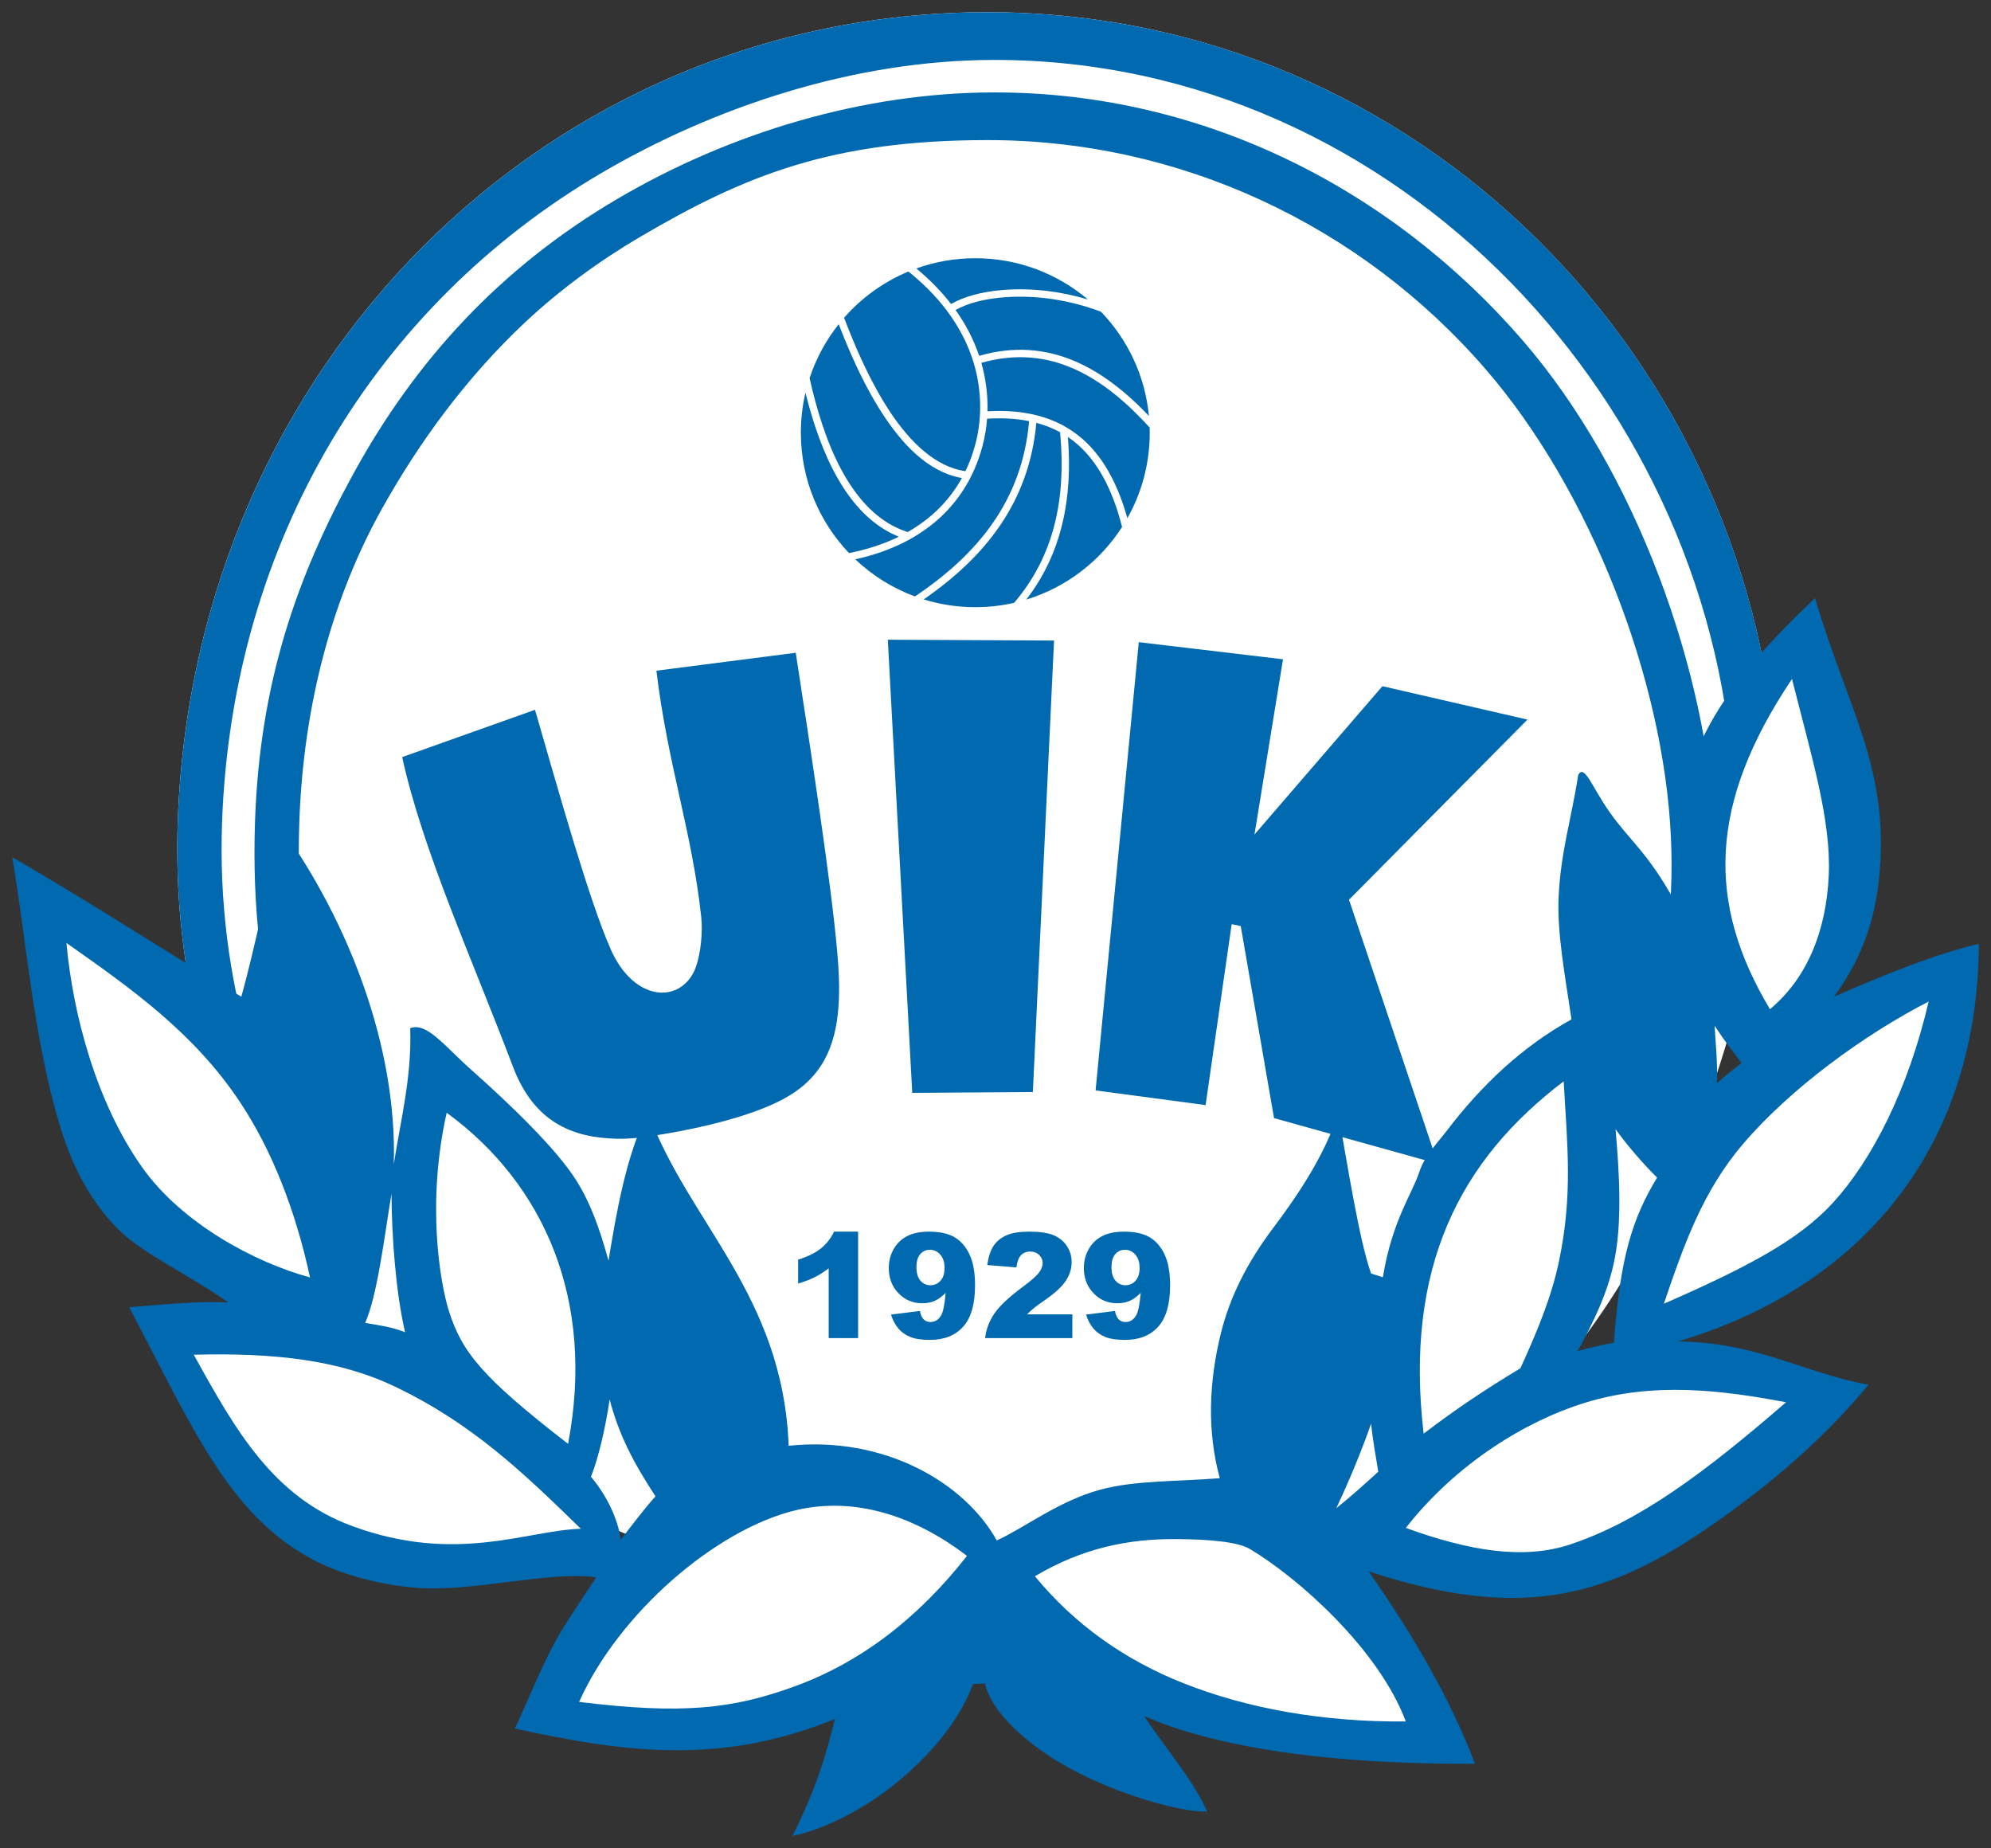
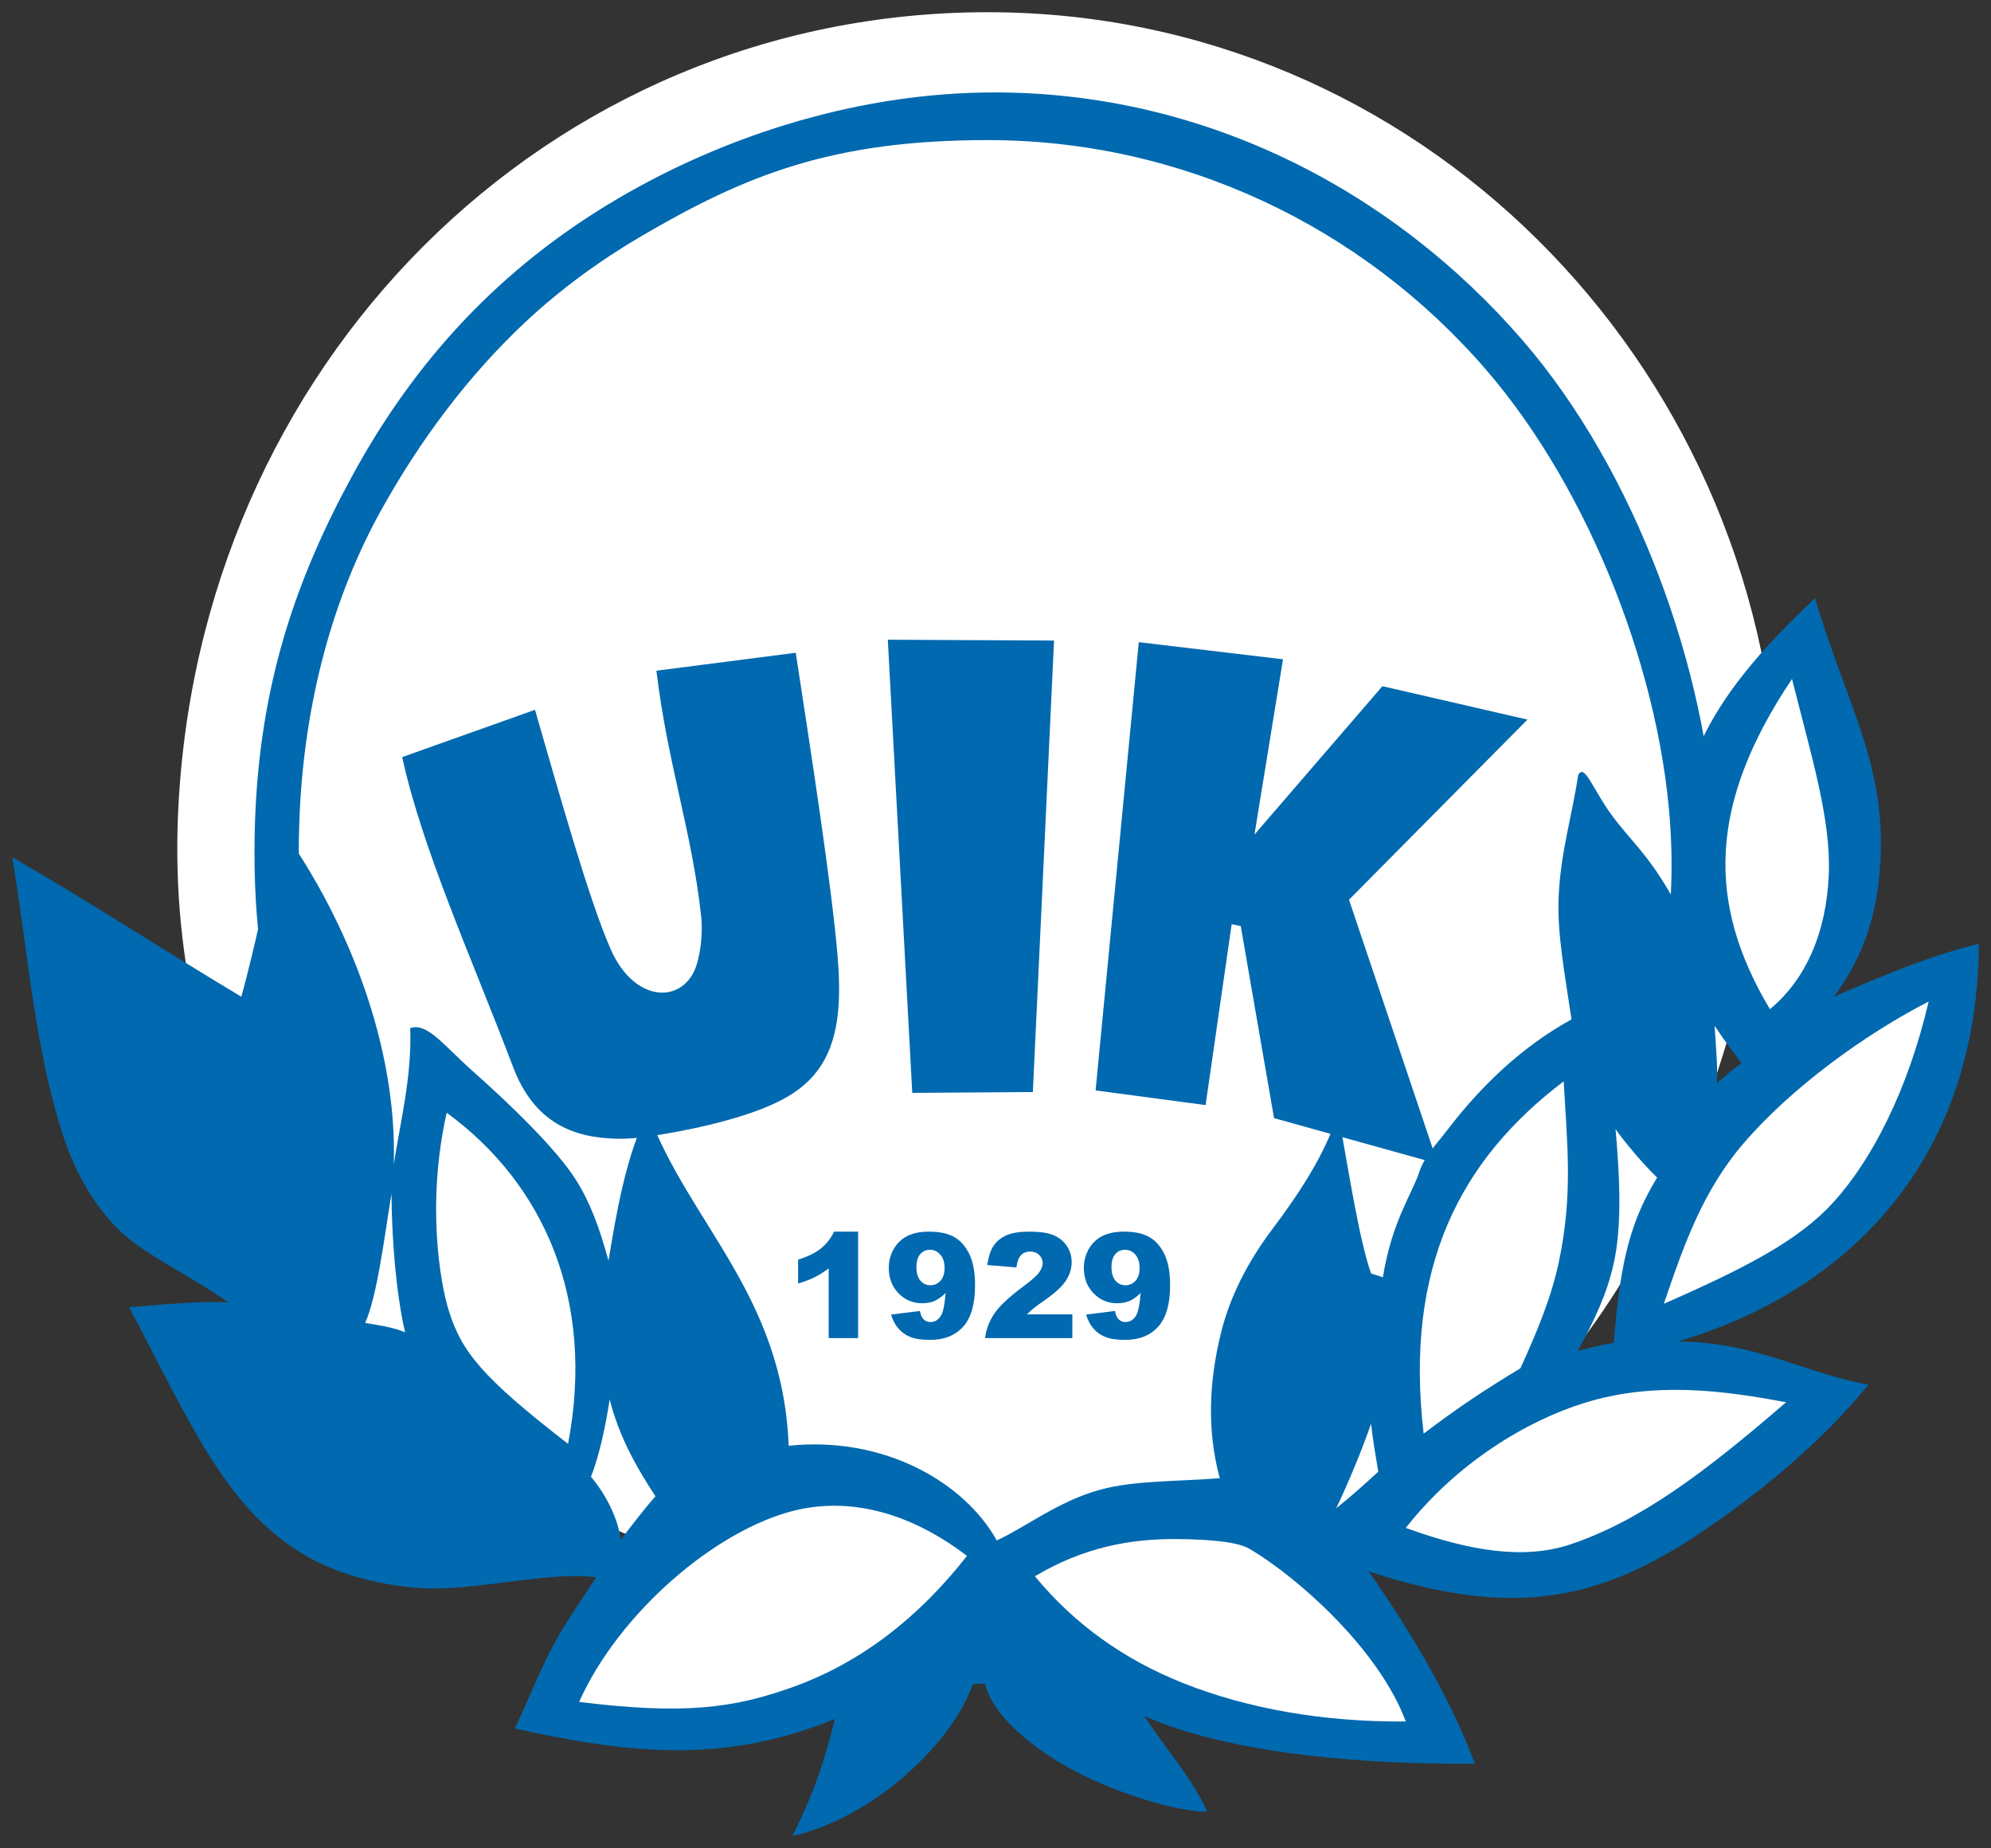
<svg xmlns="http://www.w3.org/2000/svg" id="svg47" height="302.53" width="326">
  <rect width="100%" height="100%" fill="#333333" stroke="none" />
  <g id="Layer1000" fill-rule="evenodd" transform="translate(-134.638 -269.68)">
    <path id="path202" d="m929.573 257.41c70.344 0 126.602 57.027 129.392 126.858-27.248 230.429-282.088 112.871-258.778 38.699-2.519-10.591-3.665-21.786-3.229-33.445 2.779-74.23 60.454-132.112 132.615-132.112z" fill="#fff" stroke-width=".568" transform="translate(-633.201 14.269)" />
    <g id="g200" transform="matrix(.568 0 0 .568 128.588 181.86)">
-       <path id="path2" d="m295.41 158.141c123.851 0 222.902 100.404 227.813 223.353l-12.727 2.34c-4.29-111.683-96.368-211.949-213.129-211.949-40.808 0-81.339 13.784-113.522 32.698-64.763 38.064-106.145 105.867-109.168 186.639-.84 22.456 1.834 44.763 8.226 66.22l-15.299-7.812c-4.435-18.647-6.453-38.358-5.684-58.886 4.894-130.692 106.438-232.604 233.489-232.604z" fill="#0069af" />
      <path id="path4" d="m297.367 181.247c-37.812 0-76.278 11.606-108.72 30.673-33.898 19.923-58.349 46.72-76.218 79.399-16.269 29.753-26.935 60.15-28.269 100.222-.793 23.813 1.463 47.489 8.995 70.044l13.106-1.16c-7.854-21.964-10.115-45.259-9.343-68.46 1.17-35.15 10.009-65.934 23.775-90.607 10.925-19.582 24.636-38.19 41.336-53.85 10.02-9.396 21.431-17.733 33.085-24.582 30.514-17.933 55.486-27.935 100.294-27.935 55.502 0 107.656 24.52 143.63 66.177 30.098 34.851 51.212 89.122 53.298 134.917.466 10.234.013 20.361-1.332 30.305l13.014-1.151c1.143-9.662 1.534-19.582 1.071-29.734-2.177-47.798-22.938-105.078-55.41-142.679-37.419-43.329-91.694-71.578-152.313-71.578z" fill="#0069af" />
      <path id="path6" d="m14.173 401.663c4.142 24.111 5.972 51.312 13.593 76.89 3.098 10.399 7.97 21.289 16.846 30.247 7.086 7.151 19.755 12.716 31.849 21.192-8.476-.46-19.513.656-28.58 1.379 18.176 34.53 28.41 59.088 51.915 72.187 9.362 5.217 21.577 8.03 31.573 8.74 15.642 1.111 38.339-5.02 51.149-3.061-3.868 5.889-7.183 10.67-10.047 15.444-5.352 8.922-8.964 18.744-13.413 28.121 32.13 7.028 59.664 10.574 92.256-2.76-2.433 10.185-5.456 20.174-12.223 33.709 5.489-1.046 17.9-5.311 30.396-15.647 8.011-6.626 17.275-16.338 21.646-28.116l3.424-.166c1.624 6.911 8.548 13.746 15.555 18.837 16.801 12.209 41.67 18.592 48.534 18.043-4.404-9.725-12.321-18.528-18.103-27.464 19.252 8.425 50.655 13.937 95.313 13.718-6.987-18.398-17.617-36.796-30.642-55.439 42.25 13.824 67.134 8.49 97.788-12.577 14.97-10.288 31.805-23.722 46.262-41.201-19.359-3.68-32.111-12.259-54.895-12.509 49.465-14.619 86.368-52.489 86.734-114.577-12.095 2.788-26.433 8.517-41.79 15.226 7.37-9.947 11.415-20.539 12.851-32.709 3.817-32.369-8.781-49.738-18.288-82.166-32.746 30.792-41.897 51.291-40.295 87.706-7.789-14.295-13.139-17.806-18.938-26.042-5.116-7.268-7.238-13.964-9.04-10.711-1.895 12.392-5.071 22.241-5.647 35.232-.463 10.429 1.831 22.516 3.716 35.221-14.291 7.9-25.999 19.034-36.01 32.164-2.862 3.754-6.36 7.224-7.87 11.831-2.084 6.356-7.864 14.094-10.498 30.337l-3.41-1.091c-3.526-9.968-6.82-31.754-9.506-46.272-3.675 12.136-12.02 24.288-18.887 33.408-7.359 9.772-12.342 19.724-14.909 30.152-3.363 13.659-4.082 27.908-.299 41.716-13.083 1.016-24.563.618-34.493 3.317-11.984 3.257-21.581 10.87-29.805 14.62-9.191-16.541-32.199-30.185-59.986-27.29-1.659-43.493-28.856-64.304-40.547-96.053-6.394 12.148-9.335 30.309-11.387 42.719-2.588-9.428-5.263-16.761-9.32-23.189-5.849-9.27-19.358-22.153-29.949-31.564-8.237-7.32-13.076-14.027-17.895-12.268.524 14.06-2.892 27.136-4.731 39.226 1.016-34.084-13.177-69.86-32.13-96.587-4.205 14.981-7.623 33.312-11.828 48.294-24.114-14.455-43.697-27.334-66.037-40.212zm490.754 48.606c3.508 5.288 5.179 7.269 7.769 10.719-2.447 1.878-5.139 3.94-7.096 5.819.229-6.082-.451-11.878-.673-16.538zm-28.569 29.768c2.752 3.92 7.931 10.045 11.989 13.965-7.301 12.046-10.644 23.193-12.479 47.653-3.221.449-7.3 1.51-10.399 2.327 4.966-9.208 8.386-16.412 10.342-25.109 2.597-11.544 1.613-26.75.547-38.836zm-70.473 84.892c.52 4.726 1.274 9.076 2.08 13.843-3.425 3.185-8.687 7.84-12.113 10.535 3.462-7.268 7.55-17.109 10.033-24.378zm-219.492-6.982c-1.06 7.268-3.017 16.333-5.383 22.295 4.242 4.982 7.83 12.004 8.565 18.129 2.855-3.675 6.933-9.065 10.033-12.495-6.372-9.715-10.609-17.884-13.214-27.93zm-62.887-59.289c.077 12.332 1.216 28.258 3.915 39.934-3.588-1.47-7.095-1.96-11.501-2.695 3.475-7.889 5.429-24.074 7.585-37.24z" fill="#0069af" />
-       <path id="path8" d="m29.803 426.39c1.875 20.632 8.615 45.963 21.776 64.593 11.485 16.257 32.542 27.493 48.446 31.807-4.209-19.473-11.036-36.721-20.086-50.385-13.229-19.971-31.182-32.702-50.136-46.015z" fill="#fff" />
-       <path id="path10" d="m66.504 545.056c11.989 21.701 22.886 41.064 45.754 49.425 29.877 10.924 49.833 1.306 65.818.734-16.703-16.28-31.299-30.319-53.64-40.992-16.141-7.71-34.792-9.746-57.932-9.168z" fill="#fff" />
      <path id="path12" d="m139.418 475.323c-5.837 25.973-1.947 48.905.624 57.093 3.704 11.797 9.54 19.147 34.365 38.333 7.882-41.303-6.819-74.867-34.989-95.426z" fill="#fff" />
      <path id="path14" d="m289.404 603.045c-17.157-13.089-34.444-16.778-49.541-13.119-22.867 5.542-50.798 29.555-62.276 55.203 29.819 3.674 44.18 1.978 61.629-4.292 19.776-7.107 36.292-20.09 50.188-37.792z" fill="#fff" />
      <path id="path17" d="m308.978 608.918c11.496 13.935 25.85 24.081 42.784 30.807 18.253 7.25 40.239 11.264 64.139 11.033-7.775-20.75-30.825-41.275-44.947-49.703-3.639-2.172-12.134-2.761-20.683-2.859-14.248-.164-27.645 2.584-41.294 10.722z" fill="#fff" />
      <path id="path19" d="m415.902 594.973c14.735-18.771 34.802-30.835 51.395-35.993 20.026-6.225 39.758-3.689 58.22-.22-23.598 20.417-42.248 34.329-62.272 40.996-13.159 4.381-28.771 1.991-47.343-4.782z" fill="#fff" />
      <path id="path21" d="m421.04 567.812c9.522-7.239 17.392-12.497 27.893-18.838 4.996-10.903 9.026-20.782 11.129-30.841 4.016-19.212 2.401-33.333 1.35-51.861-29.878 22.634-45.975 53.591-40.372 101.54z" fill="#fff" />
      <path id="path23" d="m490.282 530.378c5.787-17.003 11.198-32.455 22.886-46.122 13.669-15.983 34.936-31.486 53.453-40.988-5.931 25.44-16.344 45.672-27.52 57.923-9.861 10.809-24.674 18.598-48.819 29.187z" fill="#fff" />
      <path id="path25" d="m527.229 350.293c-24.201 36.096-24.597 64.673-6.362 95.182 10.261-8.485 16.242-21.89 16.962-38.696.676-15.787-4.815-33.54-10.6-56.486z" fill="#fff" />
      <path id="path28" d="m258.014 509.586v30.685h-8.479v-20.106c-1.37 1.04-2.697 1.883-3.983 2.529-1.279.646-2.888 1.265-4.826 1.855v-6.877c2.859-.92 5.072-2.023 6.653-3.309 1.574-1.293 2.81-2.887 3.702-4.777z" fill="#0069af" />
      <path id="path30" d="m267.504 533.498l8.332-1.047c.225 1.166.59 1.988 1.117 2.466.52.485 1.159.724 1.911.724 1.342 0 2.396-.682 3.147-2.037.548-1.005.963-3.126 1.236-6.364-1.005 1.033-2.03 1.784-3.084 2.269-1.06.478-2.283.717-3.667.717-2.705 0-4.981-.955-6.842-2.88-1.862-1.918-2.789-4.348-2.789-7.285 0-2.002.471-3.829 1.419-5.473.948-1.651 2.248-2.894 3.913-3.737 1.658-.843 3.745-1.264 6.252-1.264 3.021 0 5.445.519 7.271 1.552 1.819 1.033 3.281 2.684 4.37 4.939 1.089 2.255 1.637 5.241 1.637 8.943 0 5.444-1.145 9.435-3.435 11.97-2.29 2.529-5.465 3.794-9.533 3.794-2.396 0-4.292-.274-5.676-.829-1.384-.562-2.543-1.37-3.456-2.445-.92-1.068-1.63-2.402-2.122-4.011zm15.434-13.46c0-1.63-.407-2.908-1.236-3.836-.822-.927-1.819-1.391-2.999-1.391-1.117 0-2.037.422-2.768 1.258-.737.836-1.103 2.094-1.103 3.765 0 1.686.38 2.979 1.138 3.871.765.892 1.714 1.334 2.852 1.334 1.18 0 2.164-.428 2.943-1.3.78-.864 1.173-2.093 1.173-3.702z" fill="#0069af" />
      <path id="path32" d="m319.777 540.27h-25.15c.288-2.487 1.166-4.819 2.628-7.011 1.461-2.185 4.201-4.77 8.219-7.748 2.459-1.819 4.025-3.211 4.714-4.152.689-.949 1.033-1.848 1.033-2.698 0-.92-.344-1.707-1.019-2.36-.681-.646-1.539-.976-2.564-.976-1.075 0-1.946.337-2.627 1.012-.674.667-1.131 1.854-1.37 3.562l-8.395-.681c.33-2.36.934-4.201 1.813-5.529.878-1.321 2.114-2.34 3.716-3.042 1.594-.71 3.808-1.061 6.639-1.061 2.943 0 5.241.337 6.885 1.004 1.637.674 2.929 1.707 3.864 3.098.941 1.398 1.412 2.957 1.412 4.686 0 1.841-.541 3.597-1.616 5.269-1.075 1.672-3.035 3.513-5.873 5.515-1.693 1.166-2.817 1.981-3.386 2.451-.569.464-1.243 1.075-2.009 1.827h13.088z" fill="#0069af" />
      <path id="path34" d="m323.732 533.498l8.332-1.047c.225 1.166.59 1.988 1.117 2.466.519.485 1.159.724 1.911.724 1.342 0 2.396-.682 3.147-2.037.548-1.005.963-3.126 1.237-6.364-1.005 1.033-2.03 1.784-3.084 2.269-1.06.478-2.283.717-3.667.717-2.705 0-4.981-.955-6.842-2.88-1.862-1.918-2.789-4.348-2.789-7.285 0-2.002.471-3.829 1.419-5.473.948-1.651 2.248-2.894 3.913-3.737 1.658-.843 3.745-1.264 6.252-1.264 3.021 0 5.445.519 7.271 1.552 1.82 1.033 3.281 2.684 4.37 4.939 1.089 2.255 1.637 5.241 1.637 8.943 0 5.444-1.145 9.435-3.435 11.97-2.29 2.529-5.465 3.794-9.533 3.794-2.396 0-4.292-.274-5.676-.829-1.384-.562-2.543-1.37-3.456-2.445-.92-1.068-1.63-2.402-2.122-4.011zm15.434-13.46c0-1.63-.407-2.908-1.236-3.836-.822-.927-1.819-1.391-2.999-1.391-1.117 0-2.037.422-2.768 1.258-.738.836-1.103 2.094-1.103 3.765 0 1.686.38 2.979 1.138 3.871.765.892 1.714 1.334 2.852 1.334 1.18 0 2.164-.428 2.943-1.3.78-.864 1.173-2.093 1.173-3.702z" fill="#0069af" />
-       <path id="path37" d="m291.799 229.037c12.382 0 23.717 4.48 32.48 11.904-3.85-1.165-7.808-2-11.826-2.484-8.437-1.016-19.969-.59-27.544 3.729l-.086.049c-2.917-3.769-6.31-7.18-10.019-10.248 5.309-1.907 11.03-2.949 16.995-2.949zm36.236 15.427c7.652 7.951 12.71 18.415 13.818 30.028-13.145-13.79-28.844-23.095-48.94-17.329l-.048-.142c-1.611-4.743-3.923-9.093-6.762-13.065 7.148-3.998 18.204-4.337 26.096-3.387 5.434.654 10.752 1.971 15.835 3.895zm14.026 33.372c.014.494.024.989.024 1.487 0 8.954-2.345 17.36-6.448 24.643-2.373-8.425-6.151-16.819-12.758-22.689-7.721-6.86-17.526-8.704-27.568-8.121.132-4.705-.472-9.431-1.766-13.96 20.13-5.752 35.6 4.449 48.517 18.64zm-7.947 28.661c-6.371 9.899-16.122 17.417-27.62 20.926 10.336-13.407 13.402-29.351 12.006-46.861 1.02.689 2.011 1.455 2.966 2.304 6.786 6.03 10.43 14.983 12.648 23.63zm-31.116 21.857c-3.601.82-7.349 1.254-11.198 1.254-5.179 0-10.175-.785-14.877-2.239 17.667-12.204 30.402-27.908 32.472-50.893 2.375.632 4.671 1.52 6.851 2.714l.061.699c1.604 18.288-1.66 34.814-13.311 48.465zm-28.596-1.84c-6.462-2.384-12.299-6.056-17.201-10.707 17.515-3.799 31.739-14.103 36.665-32.599.69-2.593 1.132-5.245 1.334-7.915 4.115-.255 8.2-.094 12.105.694l-.011.122c-2.011 22.981-15.028 38.411-32.892 50.404zm-19.006-12.505c-8.6-9.023-13.881-21.24-13.881-34.686 0-3.962.46-7.817 1.327-11.515 4.12 16.606 11.719 35.405 26.916 41.487-4.41 2.161-9.25 3.715-14.362 4.713zm-11.363-50.428c1.875-5.691 4.739-10.934 8.388-15.524 4.165 10.787 9.461 22.206 16.312 30.994 4.87 6.248 11.179 11.909 19.192 13.35-3.738 6.751-9.137 11.874-15.622 15.551l-.13-.042c-16.644-5.375-24.279-27.023-28.14-44.328zm9.946-17.39c5.041-5.75 11.373-10.341 18.542-13.32 8.181 6.548 14.91 14.767 18.33 24.834 2.716 7.995 3.135 16.781.958 24.956-.74 2.778-1.699 5.36-2.855 7.753l-.073-.011c-17.163-2.572-28.734-27.948-34.902-44.212z" fill="#0069af" />
      <path id="path39" d="m126.587 372.815c5.872 26.777 19.913 57.568 31.945 89.258 6.072 15.992 17.112 20.449 29.953 20.74 3.294.074 6.646-.258 9.969-.771 10.354-1.601 22.302-4.092 32.048-7.937 8.604-3.394 14.246-7.539 17.851-14.098 4.847-8.82 4.545-20.684 3.665-30.819-1.727-19.883-7.595-57.939-11.979-86.439l-40.166 5.168c3.288 27.247 10.239 46.207 12.919 70.936.469 4.326-.109 10.318-1.48 14.301-2.238 6.5-8.48 9.358-14.767 6.366-3.709-1.766-7.27-5.5-9.825-11.271-6.359-14.364-15.111-45.882-21.845-69.057z" fill="#0069af" />
      <path id="path41" d="m266.581 338.991l47.917.235-6.107 130.129-34.764.235z" fill="#0069af" />
      <path id="path43" d="m338.926 339.695l-12.449 129.189 31.71 4.228 7.516-52.145 2.618.559 9.596 55.344 47.213 13.154-25.603-76.104 51.441-51.91-41.81-9.63-36.878 42.75 8.221-50.501z" fill="#0069af" />
    </g>
  </g>
</svg>